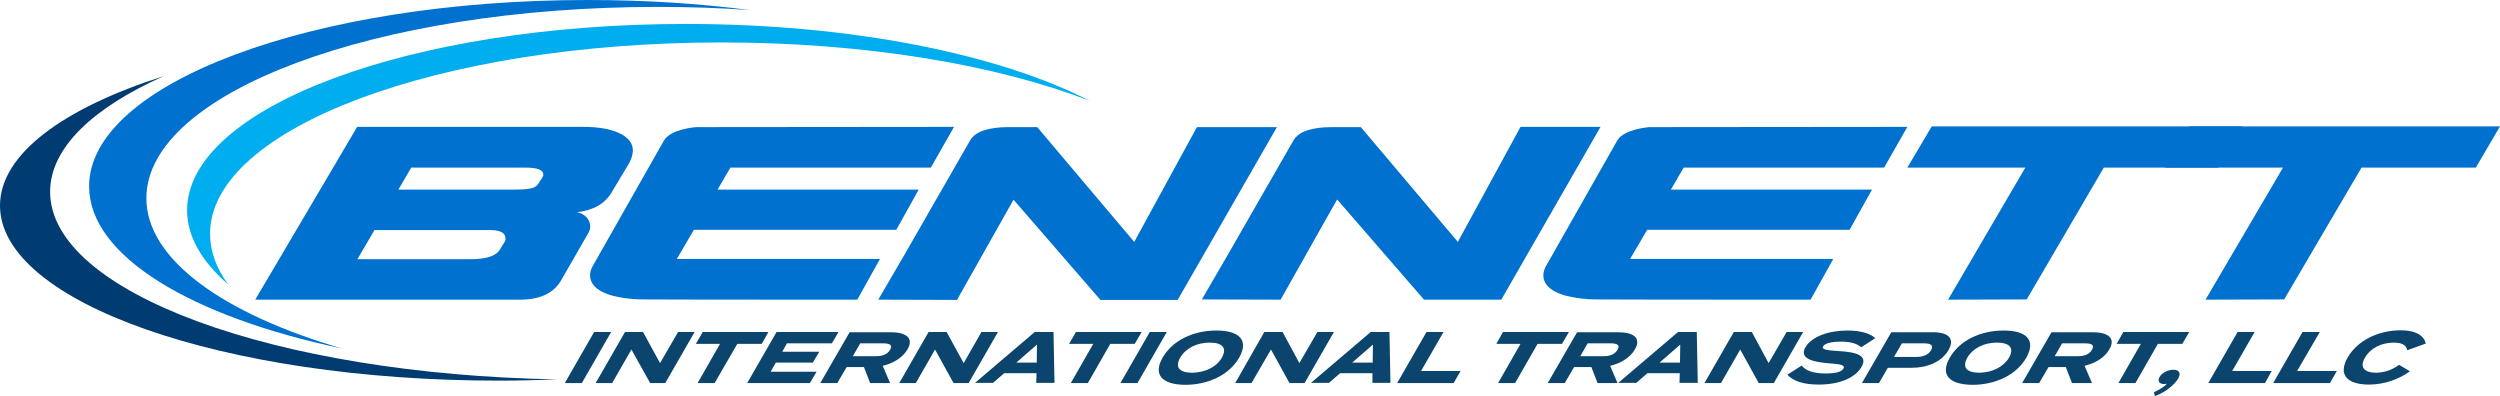
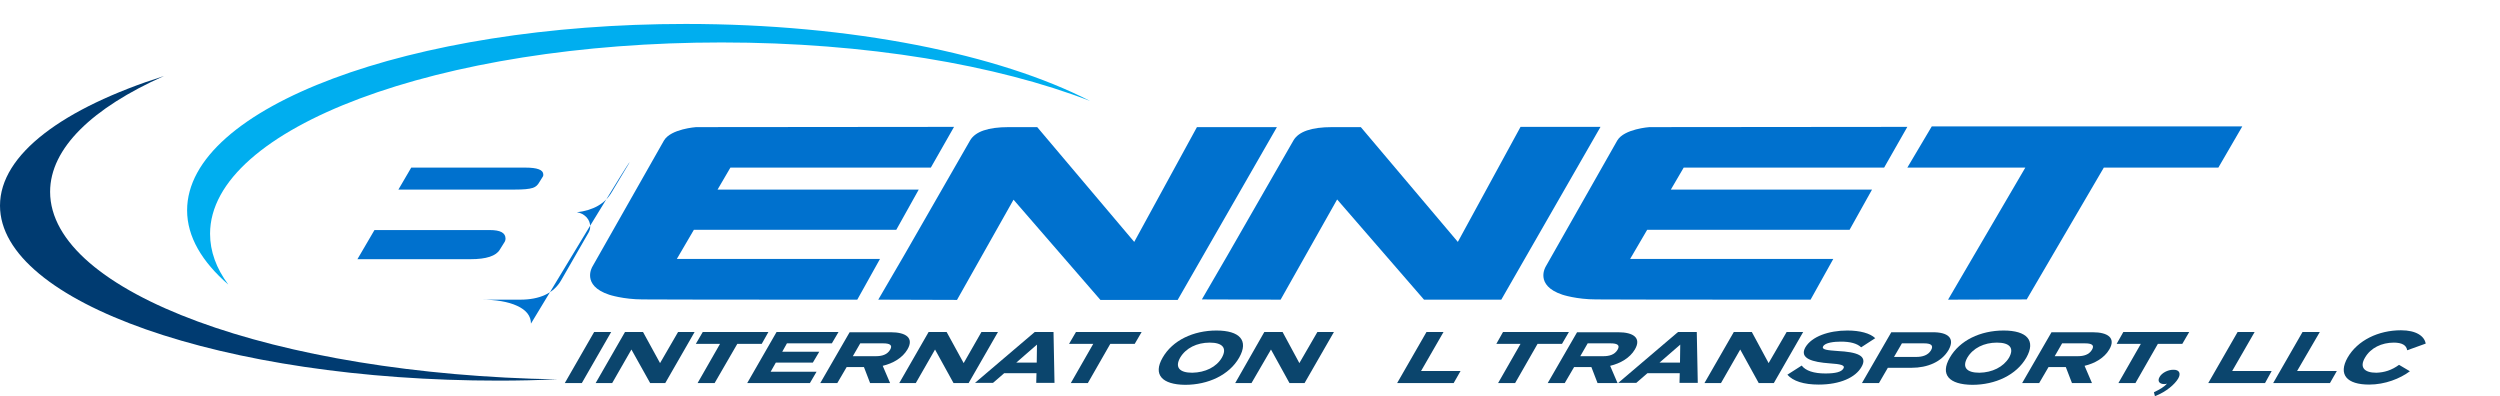
<svg xmlns="http://www.w3.org/2000/svg" version="1.1" id="Layer_1" x="0px" y="0px" width="1012.8px" height="160.5px" viewBox="0 0 1012.8 160.5" style="enable-background:new 0 0 1012.8 160.5;" xml:space="preserve">
  <style type="text/css">
	.st0{fill:#003B71;}
	.st1{fill:#0071CE;}
	.st2{fill:#00AEEF;}
	.st3{fill:#0B456D;}
</style>
  <g>
    <g>
      <path class="st0" d="M20.3,77.7c0-17.7,17.2-34,46.1-46.9C25.6,43.8,0,62.5,0,83.3c0,39.2,90.4,70.9,202,70.9    c8.1,0,16.1-0.2,23.9-0.5C111.3,151.7,20.3,118.5,20.3,77.7" />
-       <path class="st1" d="M59.3,80.3c0-42.8,92.8-77.5,207.2-77.5c12.8,0,25.3,0.4,37.4,1.3C283.3,1.4,261.1,0,238.1,0    c-111.6,0-202,33.8-202,75.5c0,28.2,41.3,52.8,102.5,65.7C90.3,127.1,59.3,105,59.3,80.3" />
      <path class="st2" d="M85.1,94.7c0-42.8,92.8-77.5,207.2-77.5c58.6,0,111.6,9.1,149.3,23.7C404.9,22,345.2,9.7,277.8,9.7    c-111.6,0-202,33.8-202,75.5c0,10.7,6,20.8,16.7,30.1C87.6,108.7,85.1,101.8,85.1,94.7" />
-       <path class="st1" d="M254.7,66.4l-6.9,11.5c-2.7,4.6-7.4,7.3-14.1,8.1c1.6,0.2,2.8,0.9,3.9,2c1,1.1,1.5,2.4,1.5,3.8    c0,0.8-0.2,1.6-0.7,2.5l-11.1,19.3c-3,5.2-8.6,7.8-16.6,7.8H103.4l41.3-70h91.6c5.9,0,10.8,0.8,14.5,2.5c3.7,1.7,5.6,4.1,5.6,7.2    C256.3,62.7,255.8,64.5,254.7,66.4 M204.5,97.9c0.2-0.4,0.3-0.8,0.3-1.2c0-2.4-2.1-3.5-6.4-3.5h-46.7l-6.9,11.8h45.9    c6.3,0,10.3-1.3,11.8-3.9L204.5,97.9z M220,71.4c0.1-0.2,0.1-0.5,0.1-0.7c0-1.9-2.4-2.8-7.3-2.8h-46.2l-5.2,8.9h47.2    c3.4,0,5.8-0.2,7.3-0.7c1.2-0.4,2-1.2,2.6-2.3L220,71.4z" />
+       <path class="st1" d="M254.7,66.4l-6.9,11.5c-2.7,4.6-7.4,7.3-14.1,8.1c1.6,0.2,2.8,0.9,3.9,2c1,1.1,1.5,2.4,1.5,3.8    c0,0.8-0.2,1.6-0.7,2.5l-11.1,19.3c-3,5.2-8.6,7.8-16.6,7.8H103.4h91.6c5.9,0,10.8,0.8,14.5,2.5c3.7,1.7,5.6,4.1,5.6,7.2    C256.3,62.7,255.8,64.5,254.7,66.4 M204.5,97.9c0.2-0.4,0.3-0.8,0.3-1.2c0-2.4-2.1-3.5-6.4-3.5h-46.7l-6.9,11.8h45.9    c6.3,0,10.3-1.3,11.8-3.9L204.5,97.9z M220,71.4c0.1-0.2,0.1-0.5,0.1-0.7c0-1.9-2.4-2.8-7.3-2.8h-46.2l-5.2,8.9h47.2    c3.4,0,5.8-0.2,7.3-0.7c1.2-0.4,2-1.2,2.6-2.3L220,71.4z" />
      <polygon class="st1" points="821,121.3 789.2,121.4 820.5,67.9 772.7,67.9 782.6,51.2 908.4,51.2 898.7,67.9 852.3,67.9     821,121.4   " />
-       <polygon class="st1" points="925.3,121.3 893.5,121.4 924.9,67.9 877.1,67.9 887,51.2 1012.8,51.2 1003,67.9 956.7,67.9     925.3,121.4   " />
      <path class="st1" d="M366.3,103.4l26.7-46.5c2.1-3.6,7.3-5.4,15.6-5.4h11.6L459.5,98l25.4-46.5h32.4l-40.2,70h-31.3l-35.2-40.6    l-22.9,40.6l-31.9-0.1L366.3,103.4z" />
      <path class="st1" d="M497.3,103.4L524,56.9c2.1-3.6,7.3-5.4,15.6-5.4h11.7L590.6,98L616,51.4h32.4l-40.2,70h-31.3l-35.2-40.6    l-22.9,40.6l-31.9-0.1L497.3,103.4z" />
      <path class="st1" d="M386.5,51.4L282,51.5c0,0-10.2,0.7-13,5.4c-2.7,4.7-29,51.1-29,51.1s-4.7,7.6,6.8,11.4c0,0,5.7,1.9,13.6,1.9    c8,0.1,86.9,0.1,86.9,0.1l9.2-16.5h-82.3l6.9-11.8h82l9.1-16.3h-81.5l5.2-8.9h81.2L386.5,51.4z" />
      <path class="st1" d="M772.7,51.4l-104.5,0.1c0,0-10.2,0.7-13,5.4c-2.7,4.7-29,51.1-29,51.1s-4.7,7.6,6.8,11.4    c0,0,5.7,1.9,13.6,1.9c8,0.1,86.9,0.1,86.9,0.1l9.2-16.5h-82.3l6.9-11.8h82l9.1-16.3h-81.5l5.2-8.9h81.2L772.7,51.4z" />
      <polygon class="st3" points="228.8,155.2 240.7,134.5 247.6,134.5 235.7,155.2   " />
      <polygon class="st3" points="281.4,134.5 269.5,155.2 263.4,155.2 255.8,141.6 248,155.2 241.3,155.2 253.2,134.5 260.5,134.5     267.4,147.1 274.7,134.5   " />
      <polygon class="st3" points="308.6,139.3 298.7,139.3 289.5,155.2 282.6,155.2 291.7,139.3 281.9,139.3 284.7,134.5 311.3,134.5       " />
      <polygon class="st3" points="330.8,150.6 328.1,155.2 302.7,155.2 314.6,134.5 339.7,134.5 337,139.1 318.8,139.1 316.9,142.5     331.9,142.5 329.3,146.9 314.3,146.9 312.2,150.6   " />
      <path class="st3" d="M352.5,155.2l-2.5-6.5h-7l-3.8,6.5h-6.9l11.9-20.6h16.7c6.1,0,9.5,2.3,6.7,7c-2,3.4-5.8,5.6-10,6.6l3,7H352.5    z M354.8,144.3c2.5,0,4.6-0.6,5.8-2.6c1.2-2-0.3-2.6-2.8-2.6h-9.3l-3,5.2H354.8z" />
      <polygon class="st3" points="404.3,134.5 392.4,155.2 386.3,155.2 378.8,141.6 371,155.2 364.3,155.2 376.2,134.5 383.5,134.5     390.4,147.1 397.6,134.5   " />
      <path class="st3" d="M419.9,151.2h-13.1l-4.5,3.9h-7.3l24.2-20.6h7.6l0.4,20.6h-7.4L419.9,151.2z M420,146.9l0.1-7.3l-8.4,7.3H420    z" />
      <polygon class="st3" points="459.7,139.3 449.8,139.3 440.7,155.2 433.8,155.2 442.9,139.3 433.1,139.3 435.9,134.5 462.5,134.5       " />
-       <polygon class="st3" points="453.9,155.2 465.8,134.5 472.7,134.5 460.8,155.2   " />
      <path class="st3" d="M471,144.9c4-7,12.4-11,21.8-11c9.4,0,13.2,4,9.2,11c-4,7-12.5,11-21.9,11C470.8,155.8,467,151.8,471,144.9     M495,144.9c2.2-3.9,0.3-6.1-4.9-6.1c-5.2,0-9.7,2.2-12,6.1c-2.2,3.9-0.3,6.1,4.9,6.1C488.3,150.9,492.8,148.7,495,144.9" />
      <polygon class="st3" points="540.4,134.5 528.5,155.2 522.4,155.2 514.9,141.6 507,155.2 500.4,155.2 512.2,134.5 519.6,134.5     526.4,147.1 533.7,134.5   " />
-       <path class="st3" d="M556,151.2h-13.1l-4.5,3.9h-7.3l24.2-20.6h7.6l0.4,20.6H556L556,151.2z M556.1,146.9l0.1-7.3l-8.4,7.3H556.1z    " />
      <polygon class="st3" points="591.7,150.3 588.9,155.2 566,155.2 577.9,134.5 584.8,134.5 575.7,150.3   " />
      <polygon class="st3" points="632.8,139.3 622.9,139.3 613.8,155.2 606.9,155.2 616,139.3 606.2,139.3 608.9,134.5 635.6,134.5       " />
      <path class="st3" d="M647.2,155.2l-2.5-6.5h-7l-3.8,6.5H627l11.9-20.6h16.7c6.1,0,9.5,2.3,6.7,7c-2,3.4-5.8,5.6-10,6.6l3,7H647.2z     M649.5,144.3c2.5,0,4.6-0.6,5.8-2.6c1.2-2-0.3-2.6-2.8-2.6h-9.3l-3,5.2H649.5z" />
      <path class="st3" d="M680.5,151.2h-13.1l-4.5,3.9h-7.3l24.2-20.6h7.6l0.4,20.6h-7.4L680.5,151.2z M680.6,146.9l0.1-7.3l-8.4,7.3    H680.6z" />
      <polygon class="st3" points="730.5,134.5 718.6,155.2 712.5,155.2 705,141.6 697.2,155.2 690.5,155.2 702.4,134.5 709.7,134.5     716.5,147.1 723.8,134.5   " />
      <path class="st3" d="M754.1,148.7c-2.4,4.2-8.6,7.1-17.3,7.1c-6.1,0-10.4-1.4-12.7-4l5.8-3.7c1.6,2.1,4.9,3.2,9.6,3.2    c4.1,0,6.5-0.6,7.3-2c0.8-1.3-0.9-1.8-5.6-2.1c-6.8-0.5-12.4-1.9-9.8-6.5c2.6-4.4,9.5-6.8,17-6.8c5.1,0,9.2,1.1,11.3,3.1l-5.7,3.7    c-1.7-1.6-4.5-2.3-8.2-2.3c-2.8,0-6.4,0.4-7.2,1.9c-0.8,1.4,1.9,1.6,5.9,1.9C752.1,142.6,756.9,144,754.1,148.7" />
      <path class="st3" d="M789.4,141.8c-2.8,4.8-8.5,7.2-15,7.2h-9.6l-3.6,6.2h-6.9l11.9-20.6h16.5C789.2,134.5,792.1,137,789.4,141.8     M782.3,141.9c1.2-2.1-0.2-2.8-2.8-2.8h-9l-3.2,5.5h9C778.9,144.6,781.1,143.9,782.3,141.9" />
      <path class="st3" d="M789.9,144.9c4-7,12.4-11,21.8-11c9.4,0,13.2,4,9.2,11c-4,7-12.5,11-21.9,11    C789.6,155.8,785.9,151.8,789.9,144.9 M813.9,144.9c2.2-3.9,0.3-6.1-4.9-6.1c-5.2,0-9.7,2.2-12,6.1c-2.2,3.9-0.3,6.1,4.9,6.1    C807.1,150.9,811.6,148.7,813.9,144.9" />
      <path class="st3" d="M839.4,155.2l-2.5-6.5h-7l-3.8,6.5h-6.9l11.9-20.6h16.7c6.1,0,9.5,2.3,6.7,7c-2,3.4-5.8,5.6-10,6.6l3,7H839.4    z M841.7,144.3c2.5,0,4.6-0.6,5.8-2.6c1.2-2-0.3-2.6-2.8-2.6h-9.3l-3,5.2H841.7z" />
      <polygon class="st3" points="884.1,139.3 874.2,139.3 865.1,155.2 858.2,155.2 867.3,139.3 857.5,139.3 860.2,134.5 886.9,134.5       " />
      <path class="st3" d="M882.4,153.4c-1.3,2.2-4.7,5.3-9.4,7.1l-0.4-1.6c2.3-1.1,4.1-2.1,5.3-3.5c-0.2,0.1-0.6,0.2-1.1,0.2    c-2,0-2.9-1.2-1.9-2.9c0.9-1.6,3.3-2.9,5.5-2.9C883,149.7,883.6,151.4,882.4,153.4" />
      <polygon class="st3" points="920.3,150.3 917.6,155.2 894.6,155.2 906.5,134.5 913.4,134.5 904.3,150.3   " />
      <polygon class="st3" points="946.7,150.3 943.9,155.2 920.9,155.2 932.8,134.5 939.8,134.5 930.6,150.3   " />
      <path class="st3" d="M971.9,147.8l4.4,2.6c-4,3-10.1,5.4-16.5,5.4c-9,0-12.7-4-8.7-11c4-6.9,12.4-11,21.6-11c6.2,0,9.5,2.4,10,5.4    l-7.5,2.7c-0.3-2.1-2.2-3.1-5.4-3.1c-4.9,0-9.4,2.1-11.7,6.1c-2.3,3.9-0.3,6.1,4.6,6.1C965.9,150.9,968.9,150,971.9,147.8" />
    </g>
  </g>
</svg>